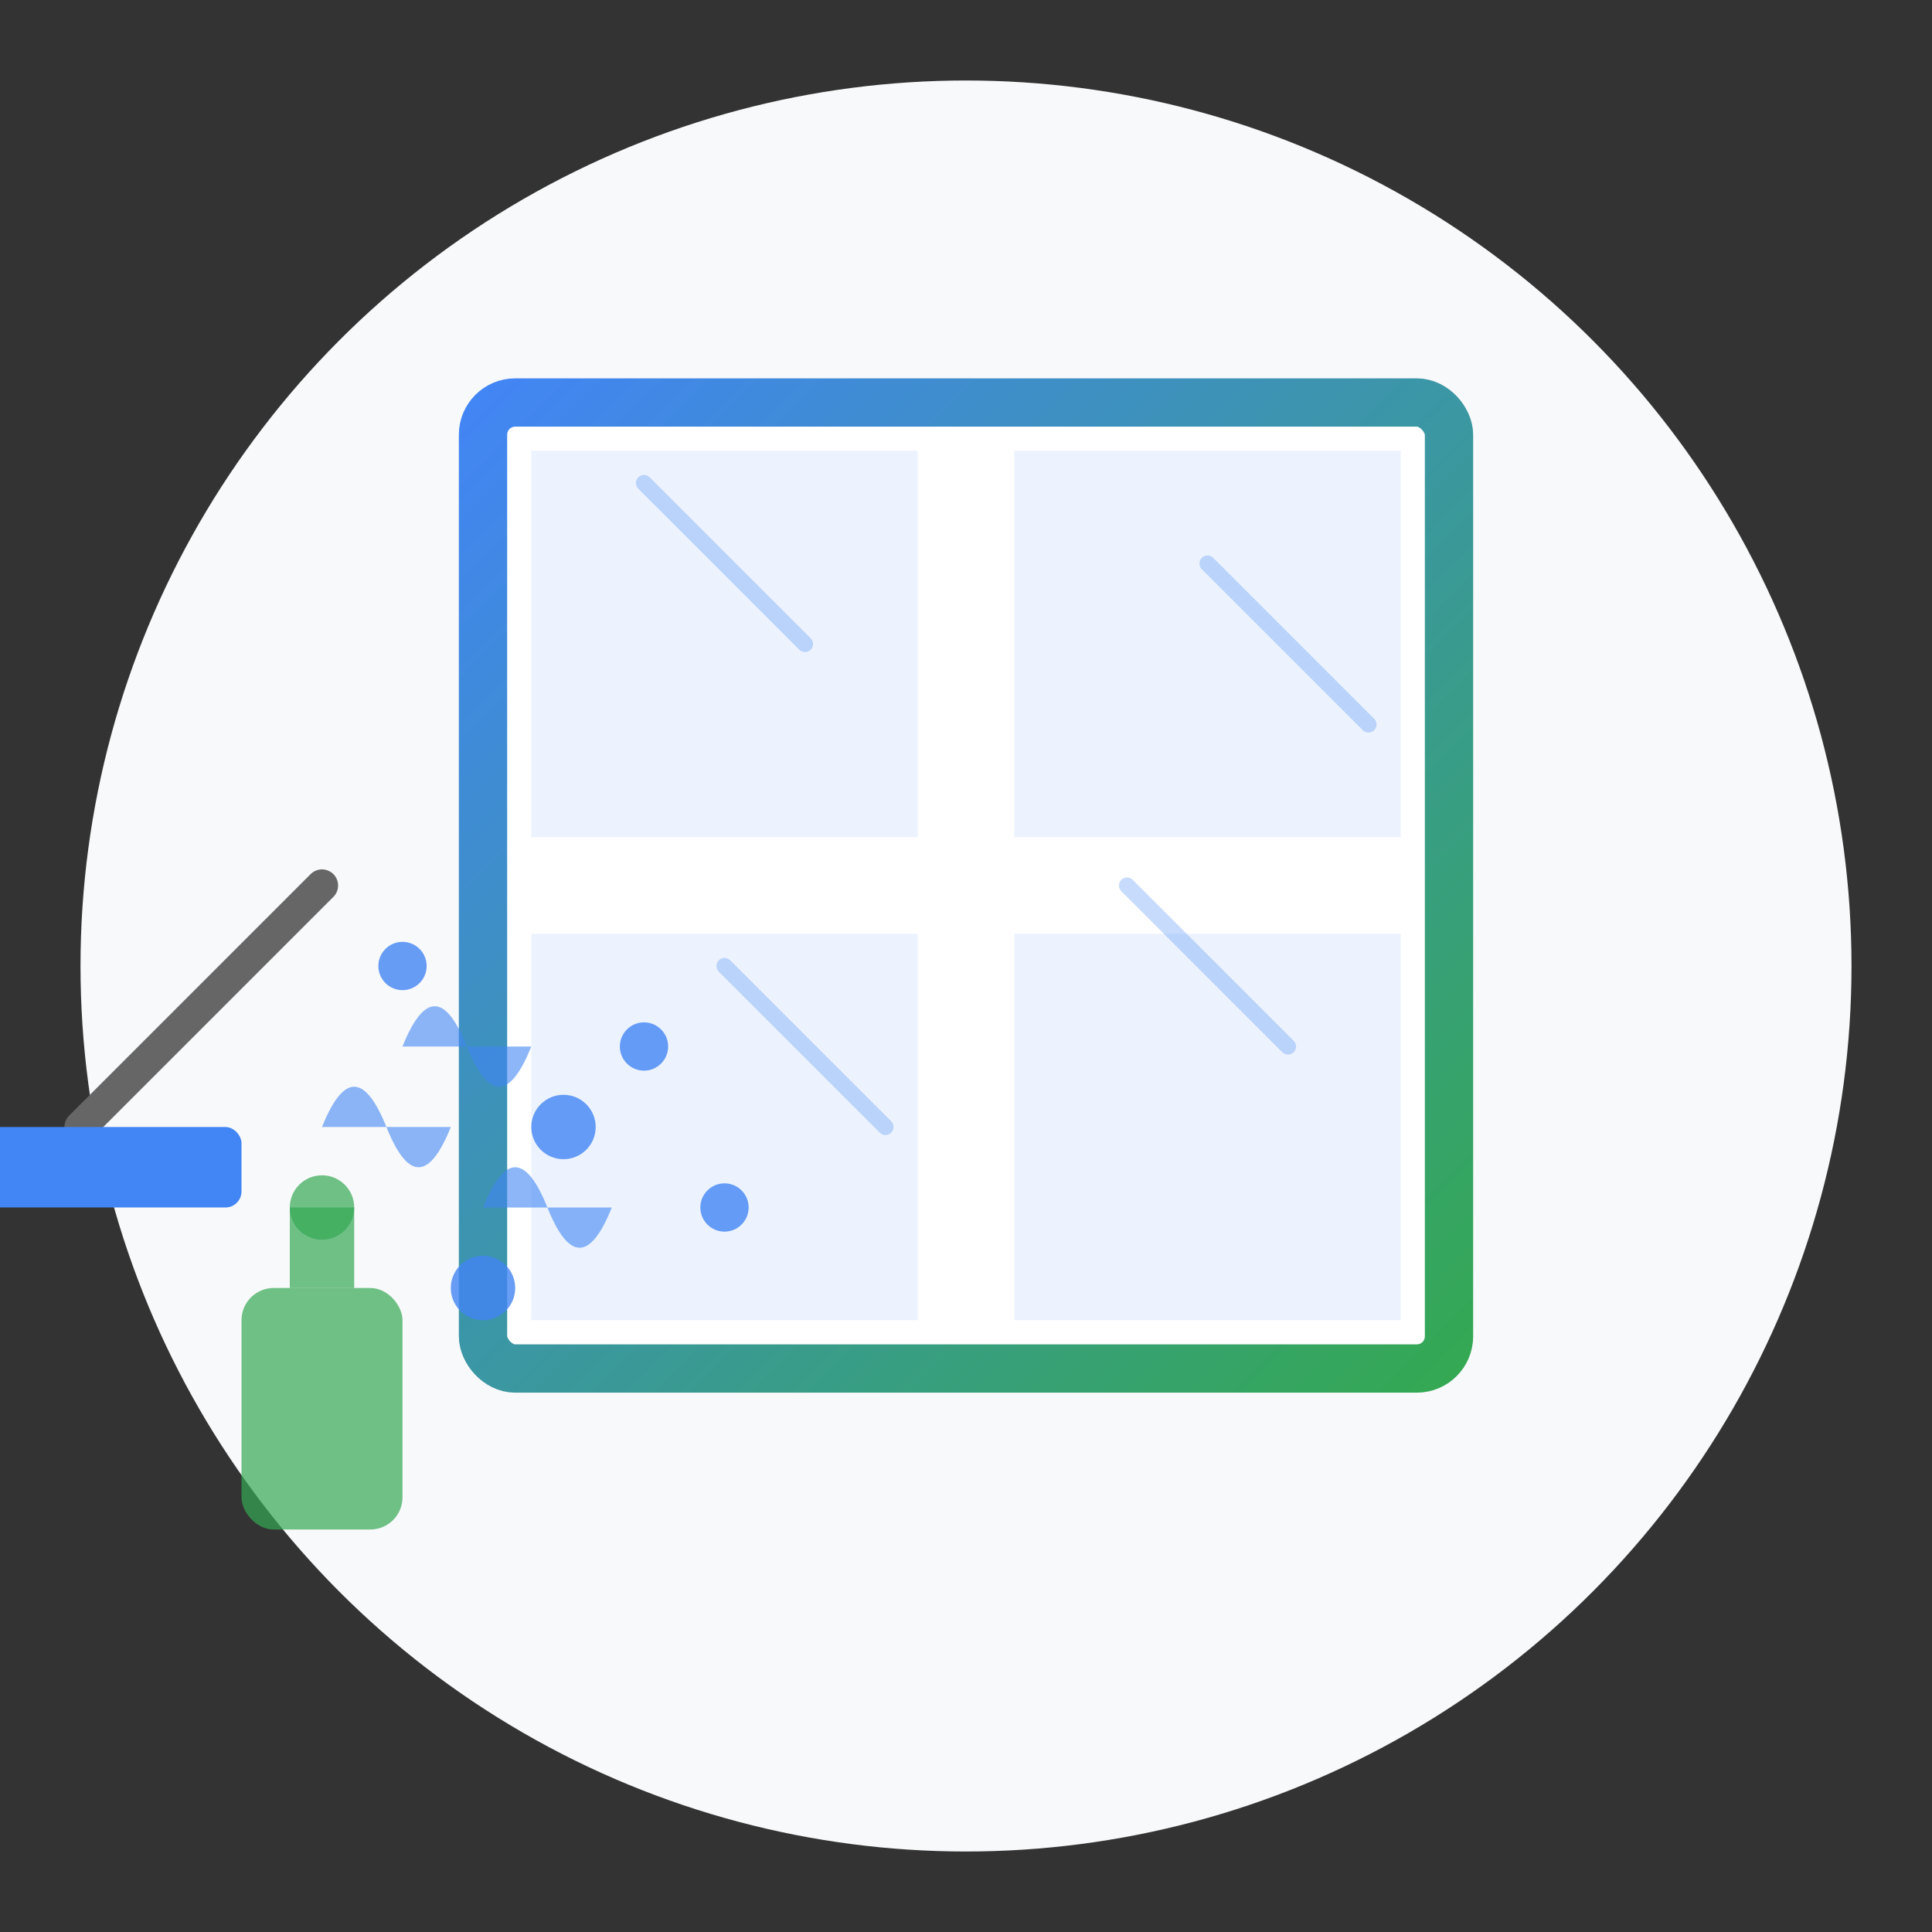
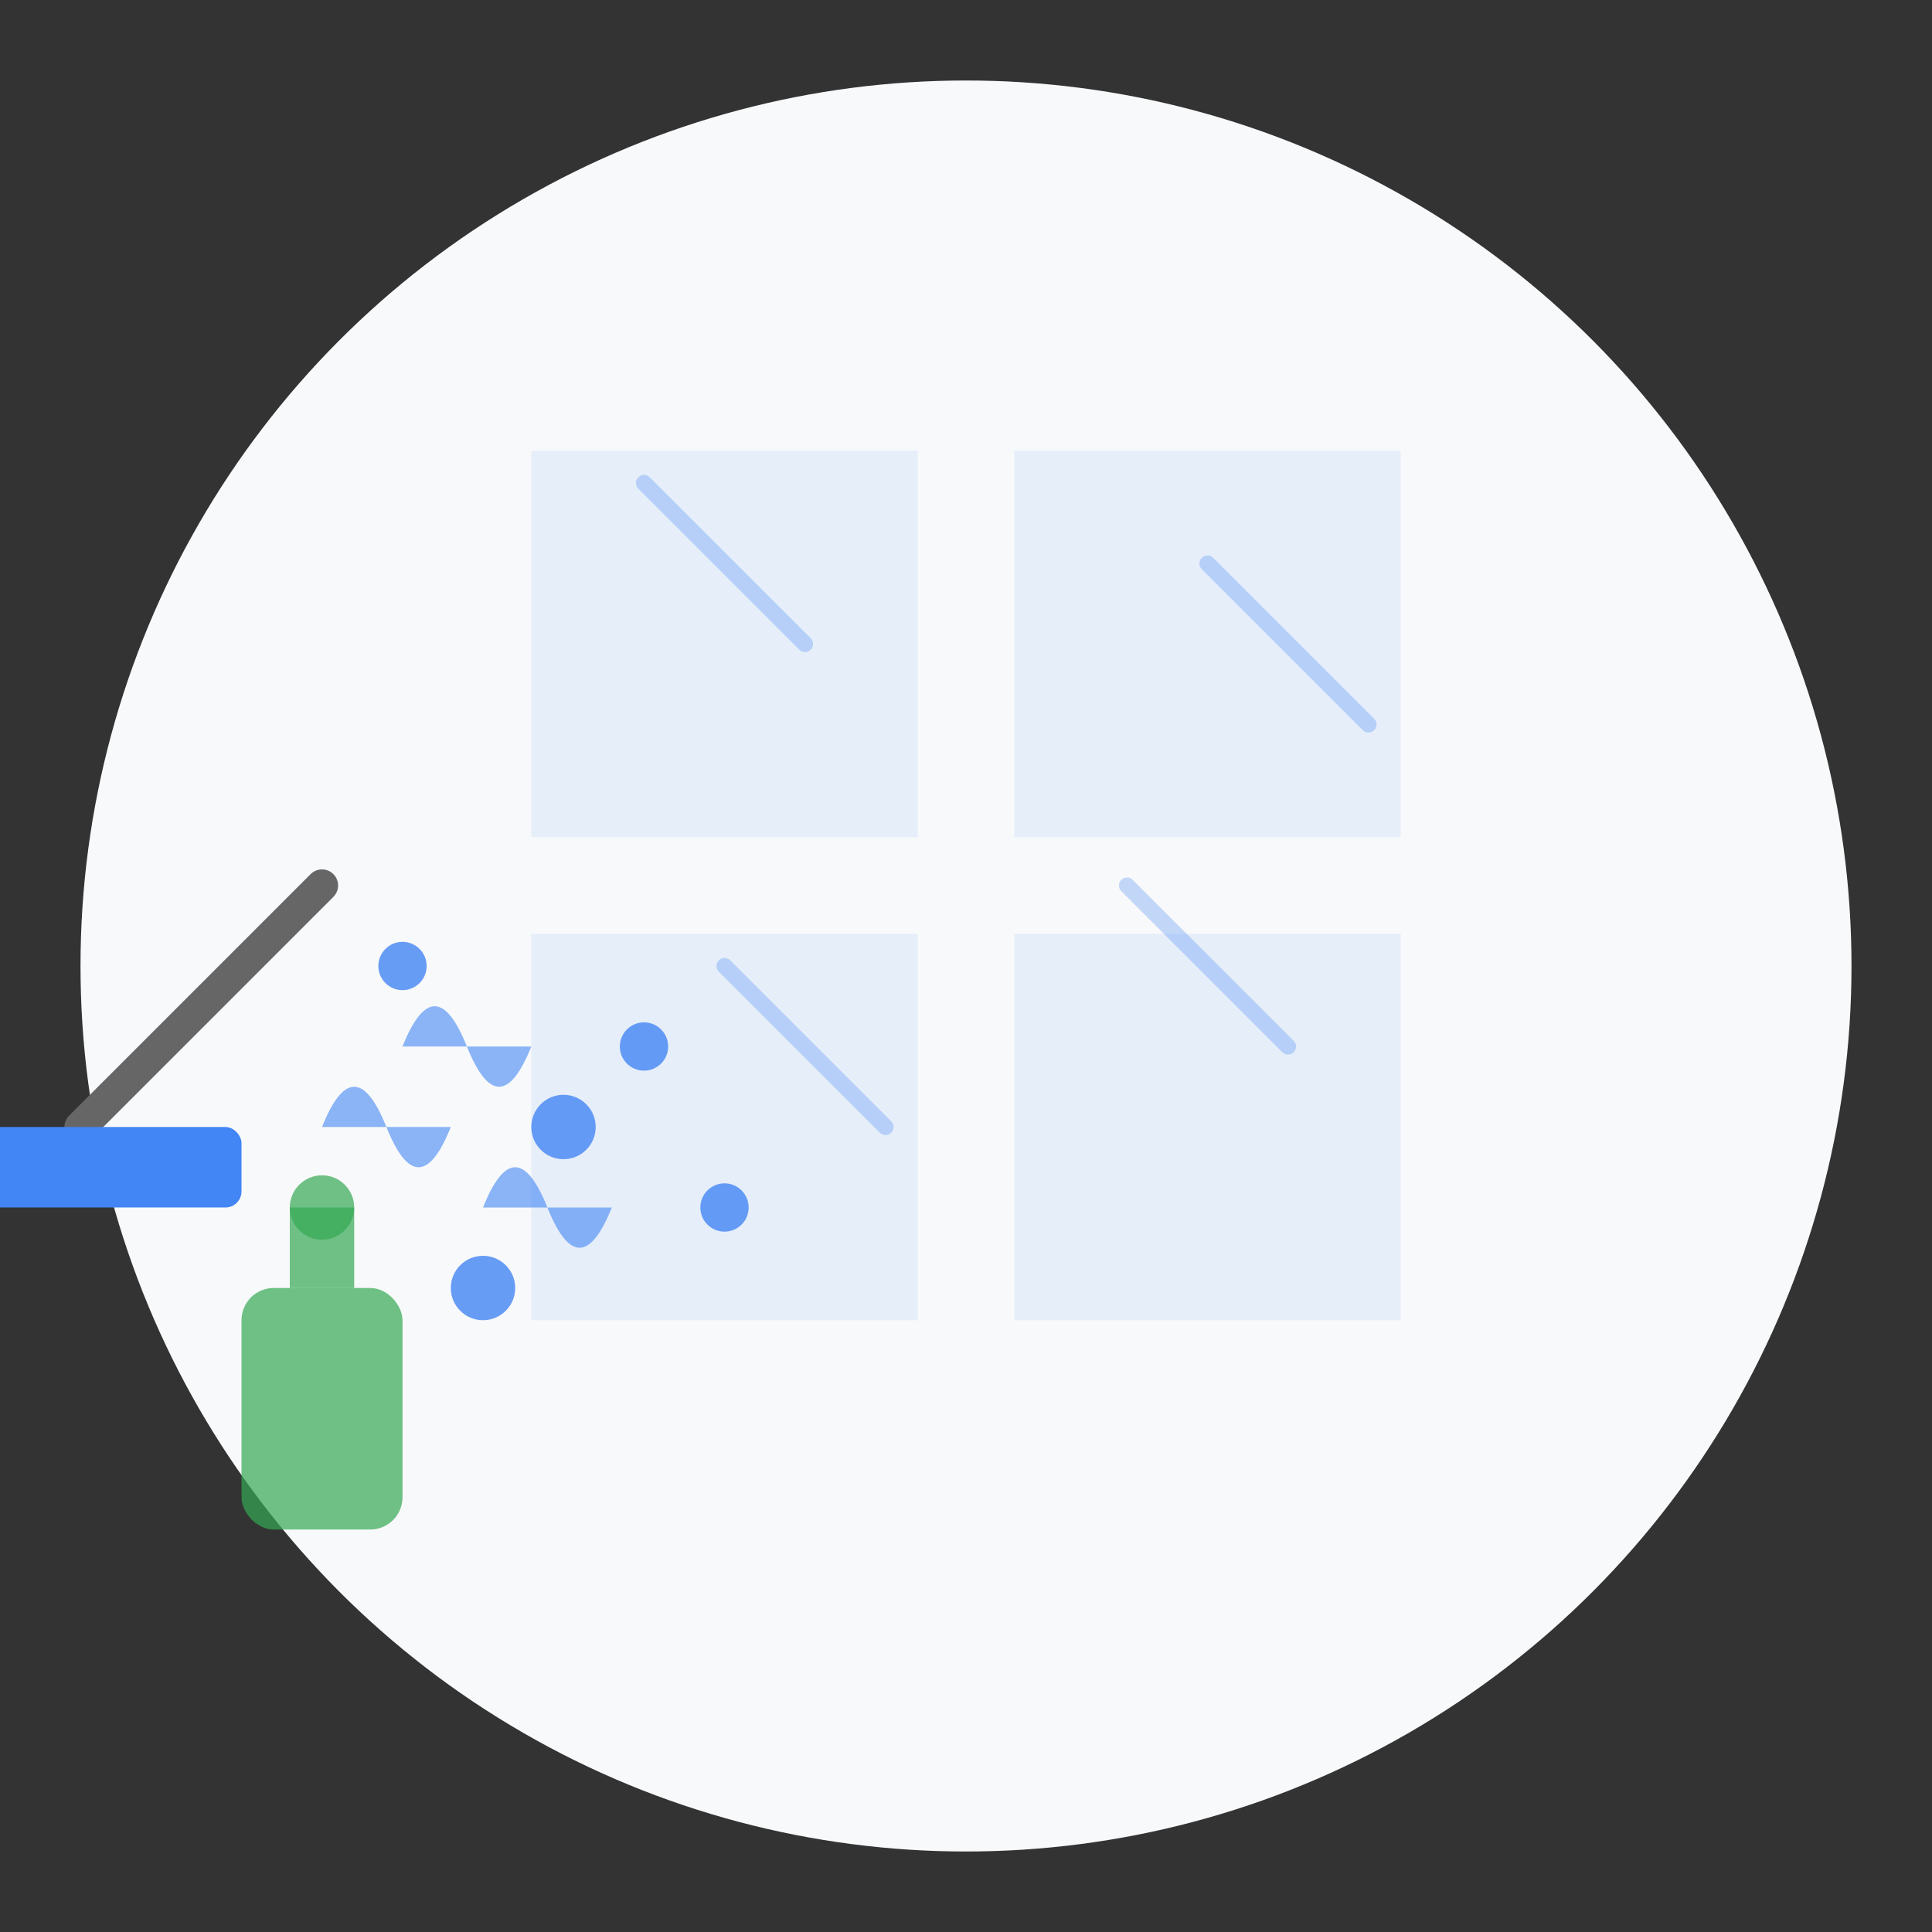
<svg xmlns="http://www.w3.org/2000/svg" width="120" height="120" viewBox="0 0 120 120">
  <rect x="0" y="0" width="120" height="120" fill="#333333" stroke="none" />
  <defs>
    <linearGradient id="window-gradient" x1="0%" y1="0%" x2="100%" y2="100%">
      <stop offset="0%" style="stop-color:#4285f4" />
      <stop offset="100%" style="stop-color:#34a853" />
    </linearGradient>
  </defs>
  <circle cx="60" cy="60" r="55" fill="#f8f9fa" />
  <g transform="translate(30, 25)">
-     <rect x="0" y="0" width="60" height="60" fill="white" stroke="url(#window-gradient)" stroke-width="3" rx="2" ry="2" />
    <line x1="30" y1="0" x2="30" y2="60" stroke="url(#window-gradient)" stroke-width="2" />
    <line x1="0" y1="30" x2="60" y2="30" stroke="url(#window-gradient)" stroke-width="2" />
    <rect x="3" y="3" width="24" height="24" fill="#4285f4" opacity="0.1" />
    <rect x="33" y="3" width="24" height="24" fill="#4285f4" opacity="0.1" />
    <rect x="3" y="33" width="24" height="24" fill="#4285f4" opacity="0.1" />
    <rect x="33" y="33" width="24" height="24" fill="#4285f4" opacity="0.1" />
  </g>
  <g transform="translate(20, 55)">
    <line x1="0" y1="0" x2="-15" y2="15" stroke="#666666" stroke-width="2" stroke-linecap="round" />
    <rect x="-25" y="15" width="20" height="5" fill="#4285f4" rx="1" ry="1" />
    <g transform="translate(-5, 25)">
      <rect x="0" y="0" width="10" height="15" fill="#34a853" opacity="0.7" rx="2" ry="2" />
      <rect x="3" y="-5" width="4" height="5" fill="#34a853" opacity="0.7" />
      <circle cx="5" cy="-5" r="2" fill="#34a853" opacity="0.7" />
    </g>
    <g fill="#4285f4">
      <path d="M5,10 Q7,5 9,10 T13,10 Z" opacity="0.6" />
      <path d="M0,15 Q2,10 4,15 T8,15 Z" opacity="0.6" />
      <path d="M10,20 Q12,15 14,20 T18,20 Z" opacity="0.6" />
    </g>
    <g fill="#4285f4">
      <circle cx="15" cy="15" r="2" opacity="0.8" />
      <circle cx="20" cy="10" r="1.5" opacity="0.8" />
      <circle cx="25" cy="20" r="1.5" opacity="0.8" />
      <circle cx="10" cy="25" r="2" opacity="0.8" />
      <circle cx="5" cy="5" r="1.5" opacity="0.8" />
    </g>
  </g>
  <g stroke="#4285f4" stroke-width="1" opacity="0.3">
    <line x1="40" y1="30" x2="50" y2="40" stroke-linecap="round" />
    <line x1="75" y1="35" x2="85" y2="45" stroke-linecap="round" />
    <line x1="45" y1="60" x2="55" y2="70" stroke-linecap="round" />
    <line x1="70" y1="55" x2="80" y2="65" stroke-linecap="round" />
  </g>
</svg>